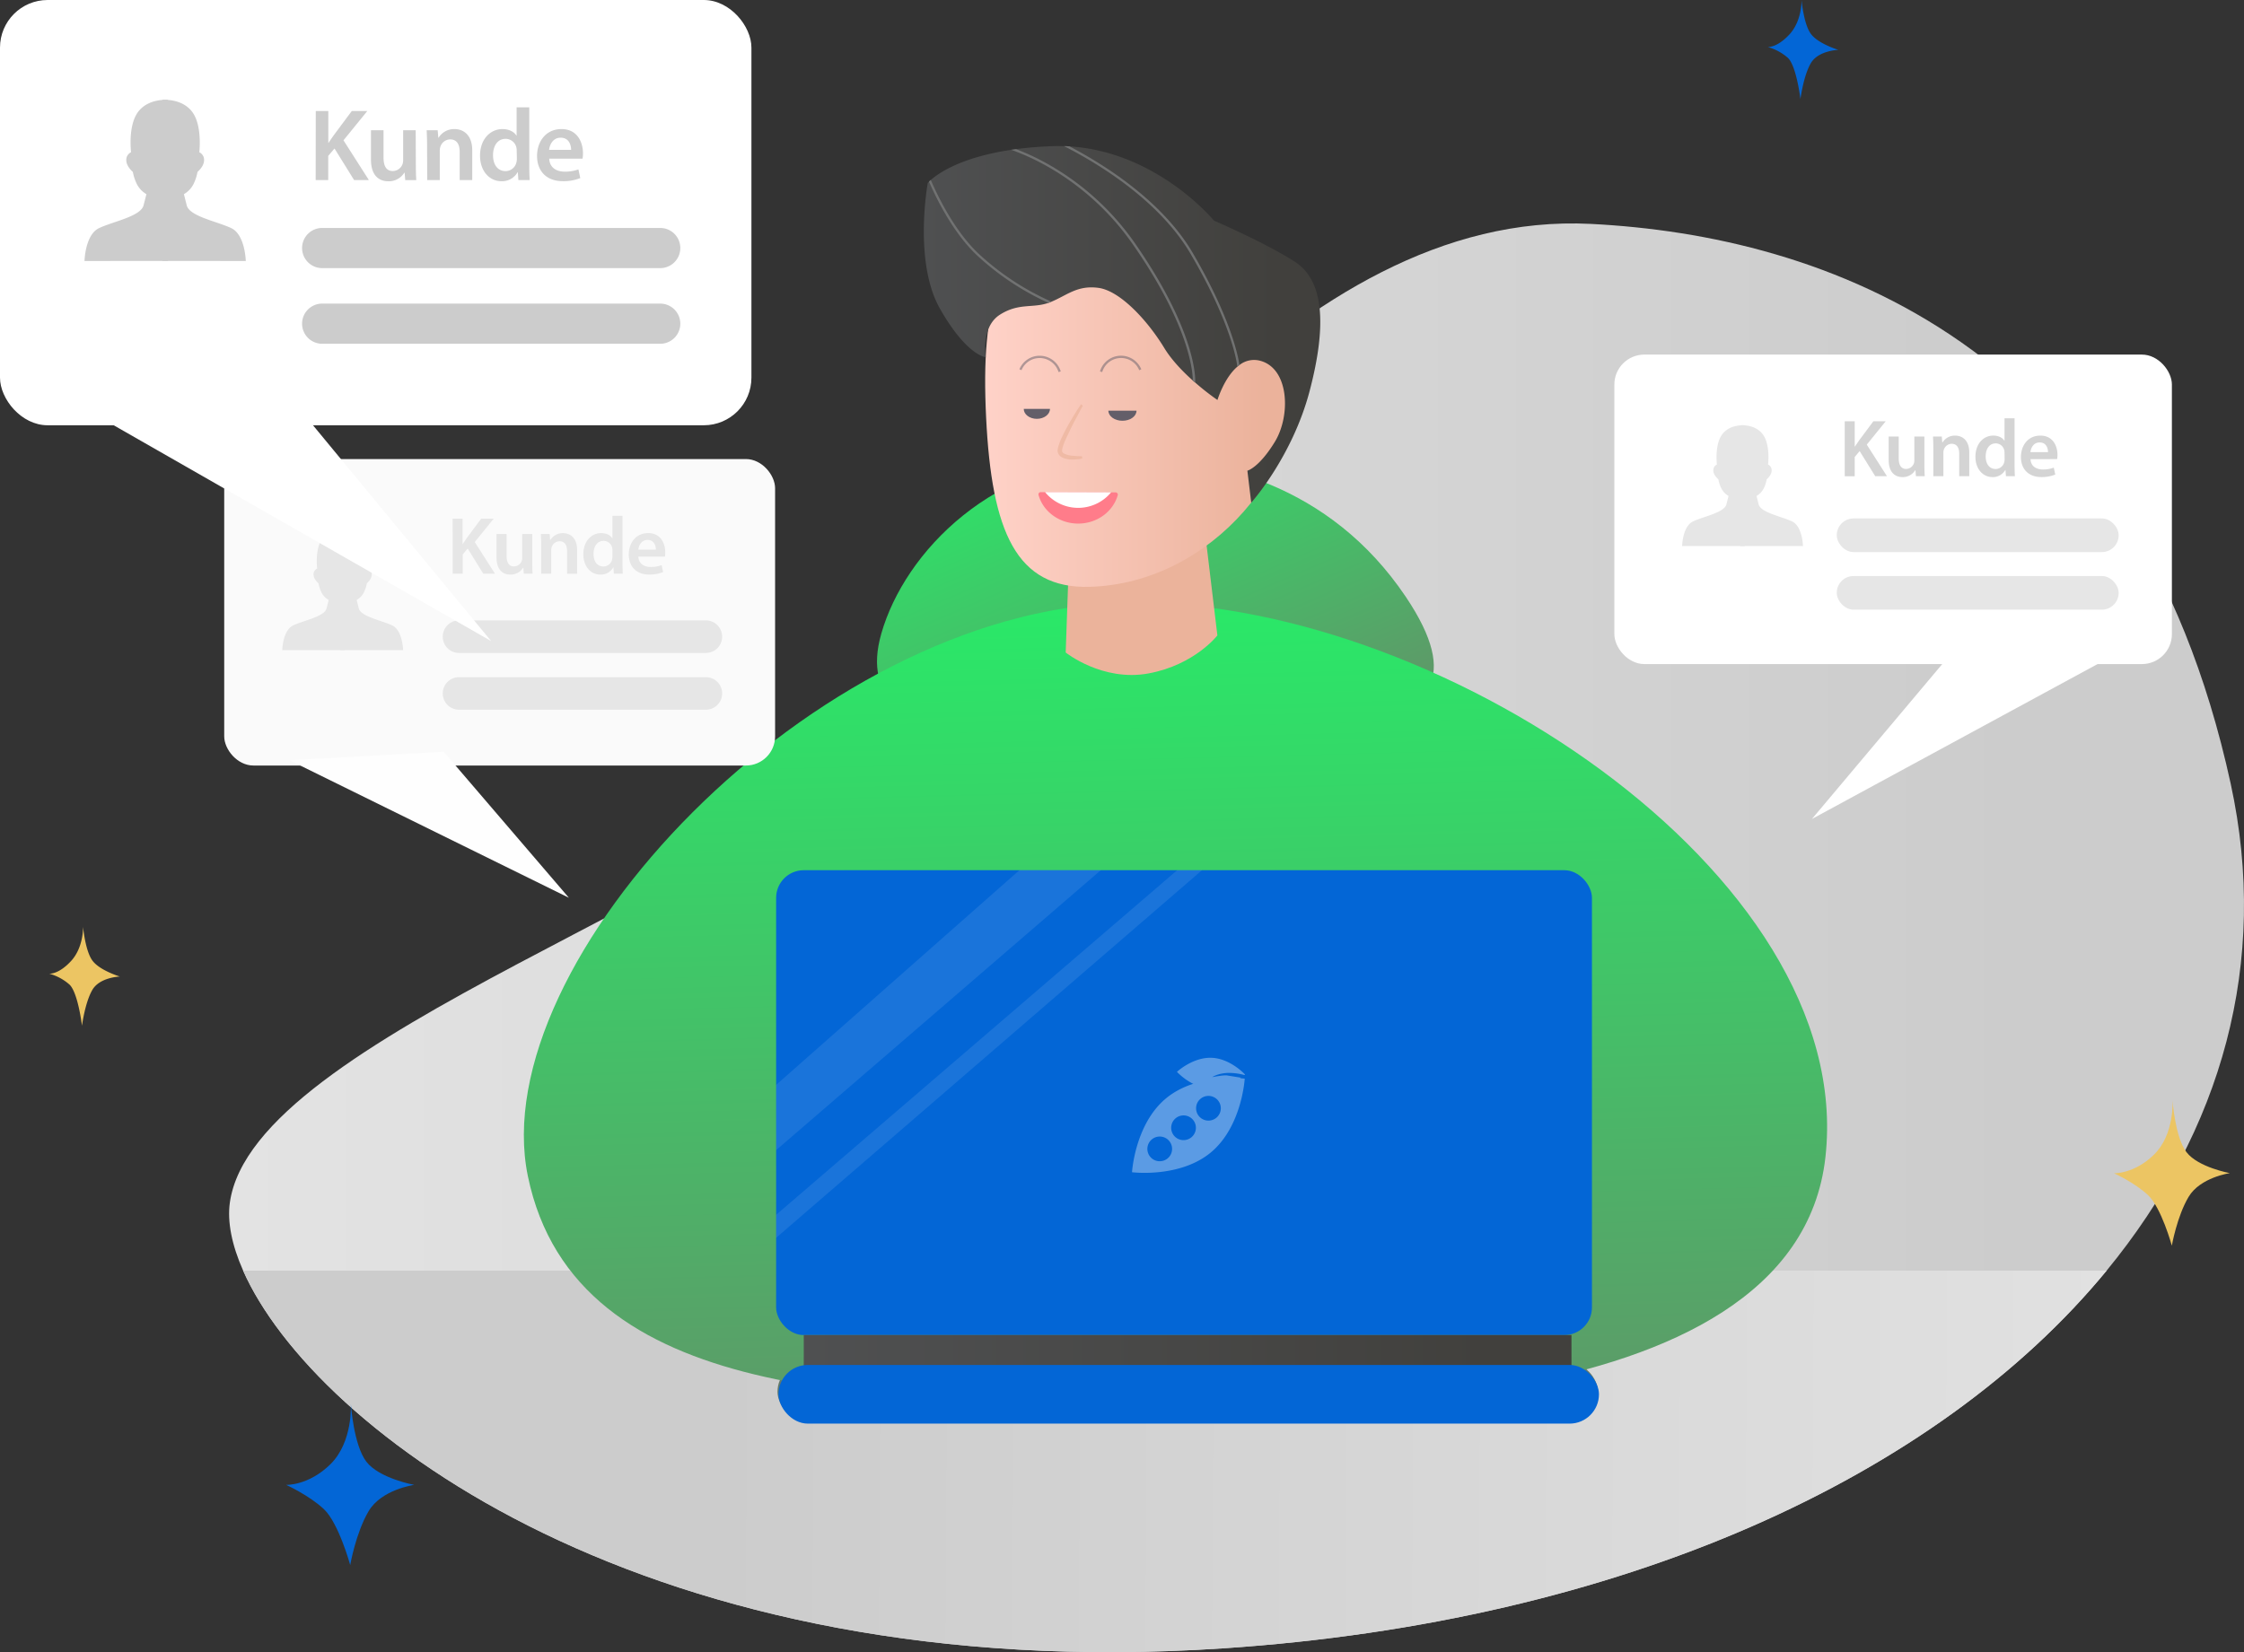
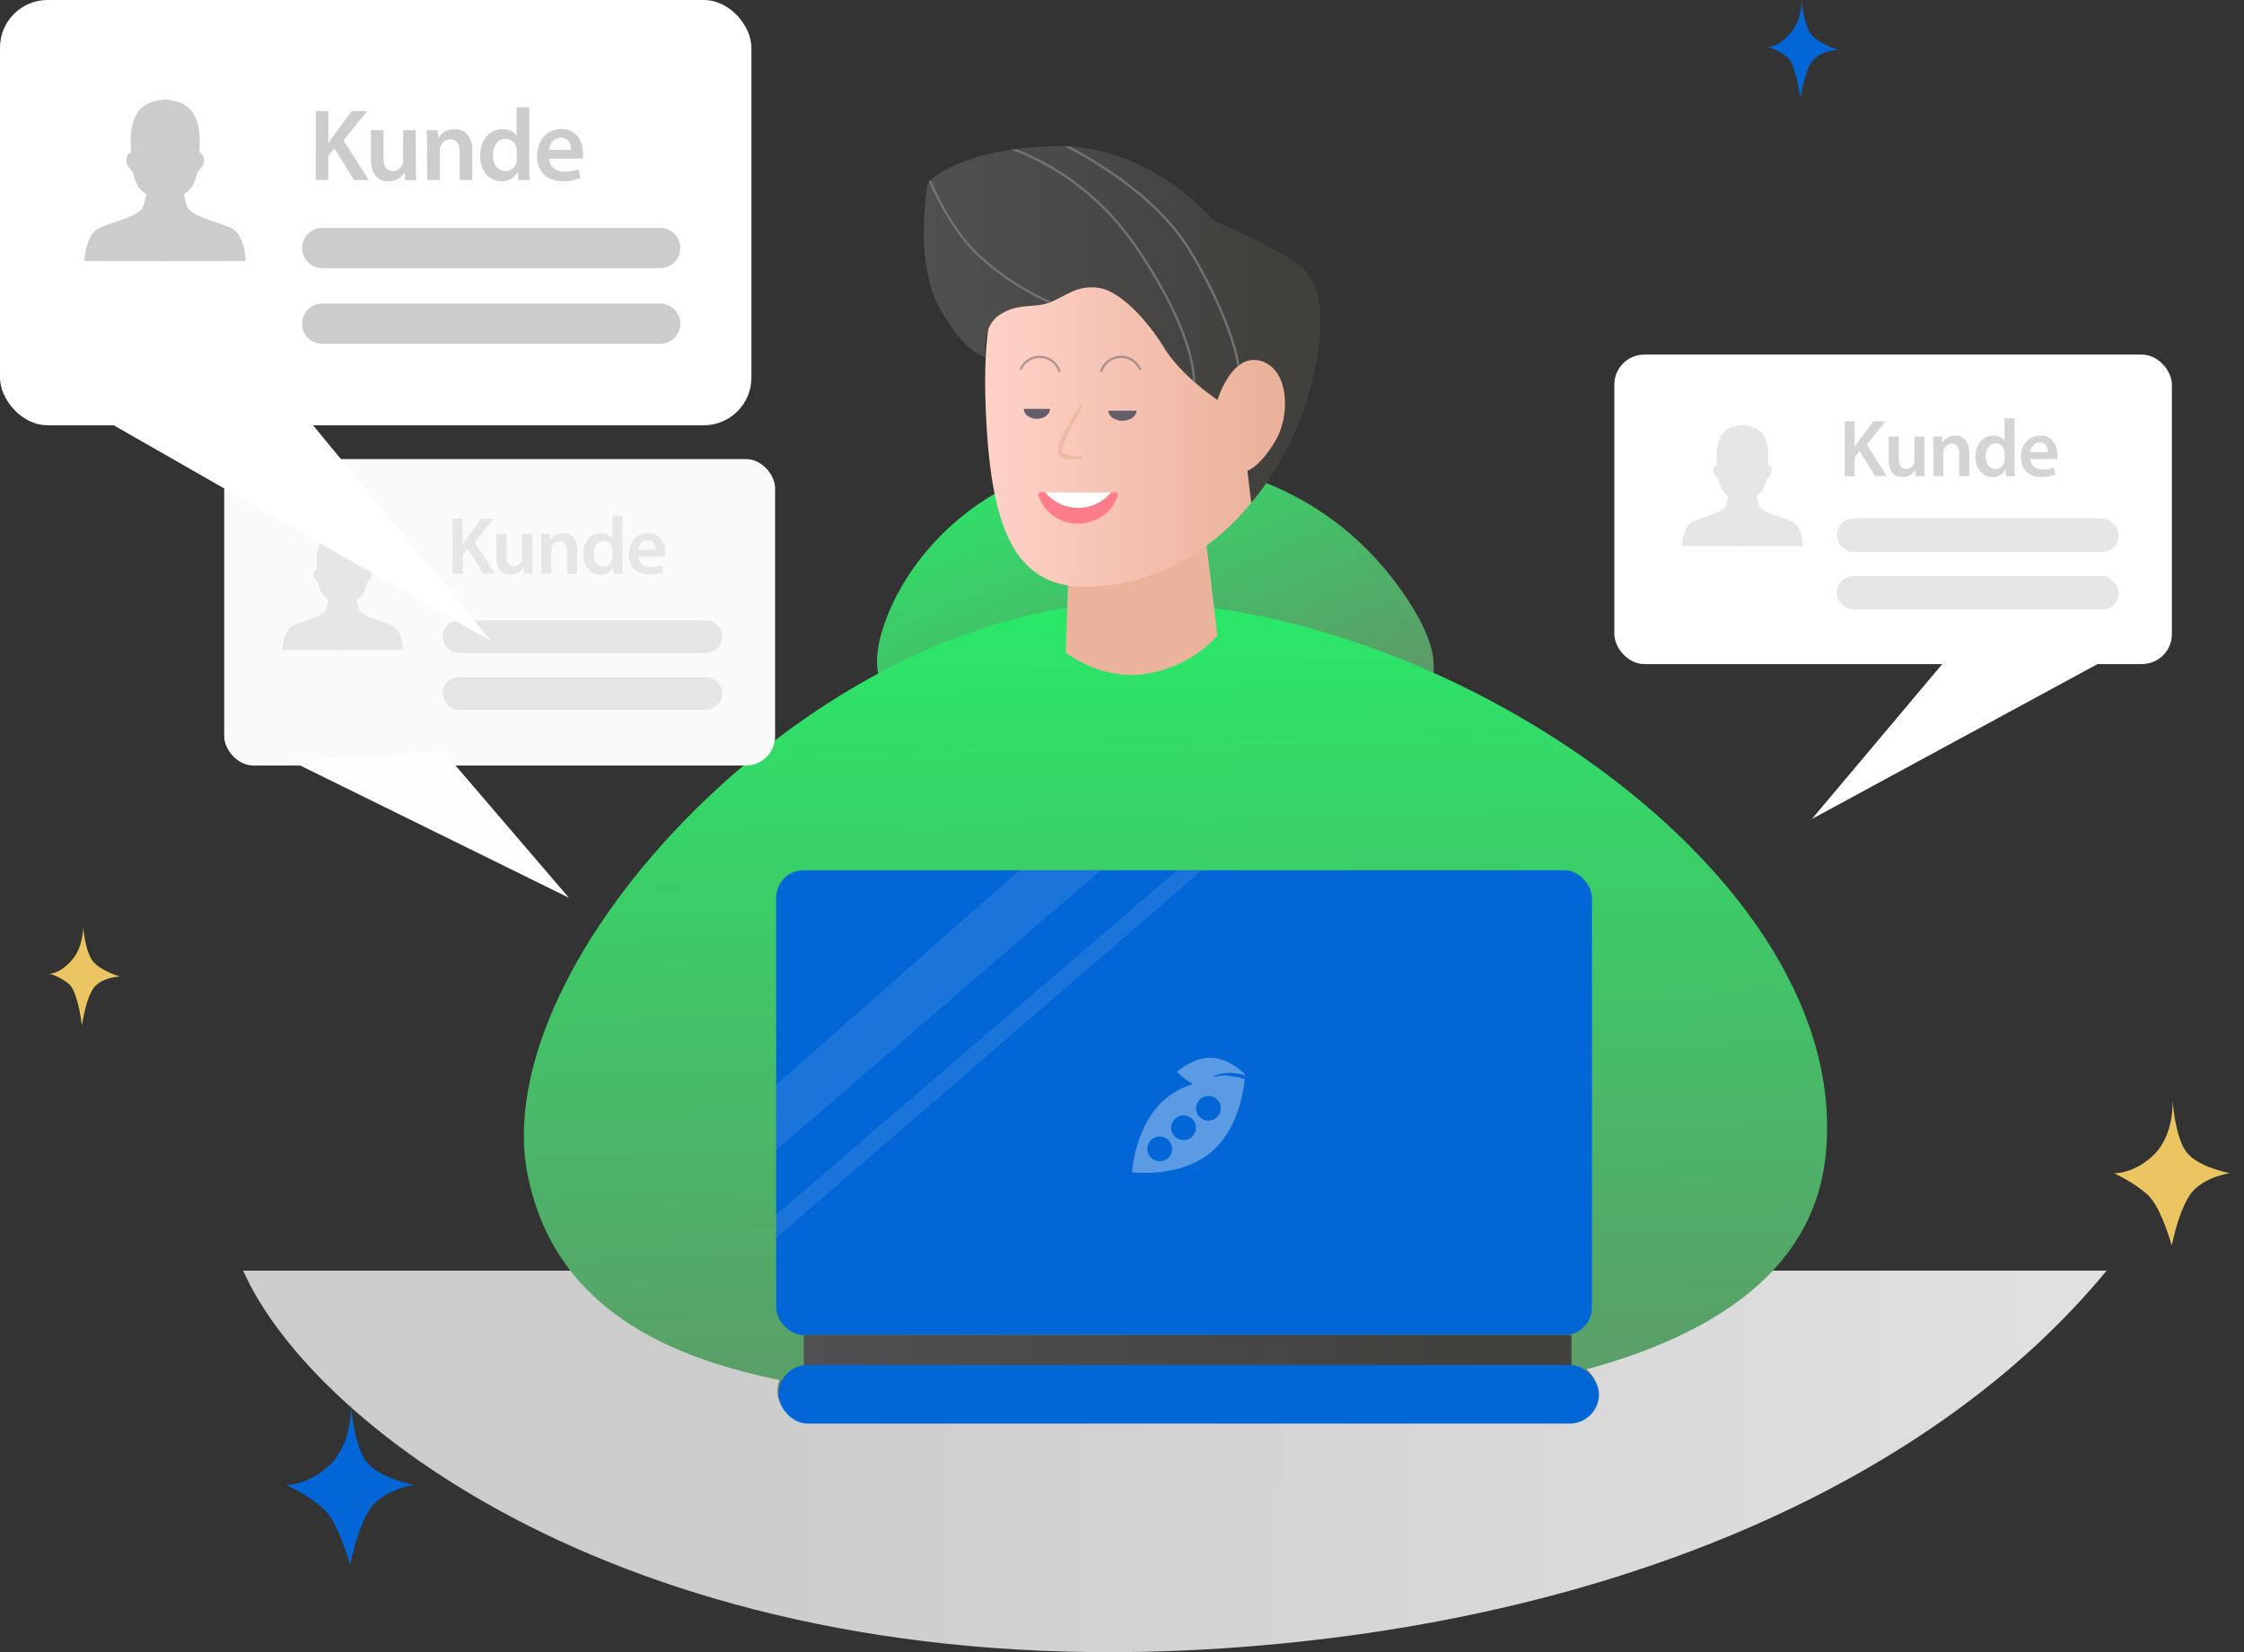
<svg xmlns="http://www.w3.org/2000/svg" xmlns:xlink="http://www.w3.org/1999/xlink" id="Ebene_1" data-name="Ebene 1" viewBox="0 0 1072.67 790">
  <rect x="0" y="0" width="1072.67" height="790" fill="#333333" stroke="none" />
  <defs>
    <style>.cls-1{fill:#ecc563;}.cls-2{fill:url(#Unbenannter_Verlauf);}.cls-3{fill:url(#Unbenannter_Verlauf_2);}.cls-23,.cls-4{fill:#fff;}.cls-5{fill:#e6e6e6;}.cls-6{fill:#627969;}.cls-7{fill:url(#Unbenannter_Verlauf_3);}.cls-8{fill:url(#Unbenannter_Verlauf_4);}.cls-9{fill:#ebb39b;}.cls-10{fill:url(#Unbenannter_Verlauf_5);}.cls-11{fill:url(#Unbenannter_Verlauf_6);}.cls-12{fill:#717272;}.cls-13{opacity:0.7;}.cls-14{opacity:0.5;}.cls-15{fill:#635e69;}.cls-16{fill:#ff7c8a;}.cls-17{fill:#0366d6;}.cls-18{fill:#fafafa;}.cls-19{fill:#fefefe;}.cls-20{fill:#ccc;}.cls-21{fill:#d4d4d4;}.cls-22{fill:url(#Unbenannter_Verlauf_8);}.cls-23{isolation:isolate;opacity:0.09;}.cls-24{opacity:0.35;}</style>
    <linearGradient id="Unbenannter_Verlauf" x1="109.52" y1="343.58" x2="1072.67" y2="343.58" gradientTransform="matrix(1, 0, 0, -1, 0, 792)" gradientUnits="userSpaceOnUse">
      <stop offset="0" stop-color="#e3e3e3" />
      <stop offset="0.89" stop-color="#ccc" />
    </linearGradient>
    <linearGradient id="Unbenannter_Verlauf_2" x1="1073.52" y1="91.43" x2="250.49" y2="96.24" xlink:href="#Unbenannter_Verlauf" />
    <linearGradient id="Unbenannter_Verlauf_3" x1="478.76" y1="646.2" x2="594.94" y2="375.78" gradientTransform="matrix(1, 0, 0, -1, 0, 792)" gradientUnits="userSpaceOnUse">
      <stop offset="0" stop-color="#1bff68" />
      <stop offset="0.91" stop-color="#648f68" />
    </linearGradient>
    <linearGradient id="Unbenannter_Verlauf_4" x1="552.44" y1="614.54" x2="568.26" y2="7.01" xlink:href="#Unbenannter_Verlauf_3" />
    <linearGradient id="Unbenannter_Verlauf_5" x1="470.93" y1="600.76" x2="621.03" y2="600.76" gradientTransform="matrix(1, 0, 0, -1, 0, 792)" gradientUnits="userSpaceOnUse">
      <stop offset="0" stop-color="#ffd2c8" />
      <stop offset="0.89" stop-color="#ebb29b" />
    </linearGradient>
    <linearGradient id="Unbenannter_Verlauf_6" x1="441.61" y1="636.9" x2="631.11" y2="636.9" gradientTransform="matrix(1, 0, 0, -1, 0, 792)" gradientUnits="userSpaceOnUse">
      <stop offset="0" stop-color="#4f5051" />
      <stop offset="0.89" stop-color="#41403d" />
    </linearGradient>
    <linearGradient id="Unbenannter_Verlauf_8" x1="384.21" y1="145.94" x2="751.19" y2="145.94" xlink:href="#Unbenannter_Verlauf_6" />
  </defs>
  <g id="Layer_2" data-name="Layer 2">
    <g id="face_girl" data-name="face girl">
      <path class="cls-1" d="M12.16,44s4.3,2.54,10.91-4.67,6.83-20,6.83-20,1.91,13.82,5.82,18.93S49.15,45.5,49.15,45.5s-10.75.08-14.65,6.69S29.32,71.3,29.32,71.3,27.91,54,23.4,49.75,12.16,44,12.16,44Z" />
-       <path class="cls-2" d="M1007,607.56c-81.06,98.63-231.88,167.91-422.32,180.6-274.92,18.33-434.81-104.7-468.46-180.6-5.48-12.36-7.61-23.46-6.35-32.5,11.1-79.7,246.47-147.6,325.75-230.35,75.26-78.55,183-244.85,324.88-237.65,110.49,5.61,259.78,56.27,305.81,267.67C1084.91,460.19,1062,540.63,1007,607.56Z" />
      <path class="cls-3" d="M1007,607.56c-81.06,98.63-231.88,167.91-422.32,180.6-274.92,18.33-434.81-104.7-468.46-180.6Z" />
      <rect class="cls-4" x="771.69" y="169.55" width="266.51" height="147.98" rx="14.32" />
      <rect class="cls-5" x="878" y="247.9" width="134.75" height="16.08" rx="8.02" />
      <rect class="cls-5" x="878" y="275.43" width="134.75" height="16.08" rx="8.02" />
      <path class="cls-5" d="M804.08,261.1s.2-9.38,5.19-11.77,15-4.2,16-8.19l1-4a8.74,8.74,0,0,1-3.54-3.83,16.89,16.89,0,0,1-1.33-4.15S819,227.24,819,225a3,3,0,0,1,1.71-2.88s-1-8,1.71-13.12c3.34-6.4,11.52-5.63,11.52-5.63V261.1Z" />
      <path class="cls-5" d="M861.85,261.1s-.2-9.38-5.19-11.77-15-4.2-16-8.19l-1-4a8.74,8.74,0,0,0,3.54-3.83,16.89,16.89,0,0,0,1.33-4.15s2.35-1.93,2.35-4.17a3,3,0,0,0-1.71-2.88s1-8-1.71-13.12c-3.34-6.4-11.52-5.63-11.52-5.63V261.1Z" />
      <polygon class="cls-4" points="930.85 314.65 866.13 391.6 1020.47 307.87 930.85 314.65" />
      <rect class="cls-6" x="370.51" y="414.86" width="389.98" height="222.28" rx="13.21" />
      <rect class="cls-6" x="383.73" y="637.14" width="366.98" height="15.4" />
      <rect class="cls-6" x="371.65" y="651.44" width="392.2" height="28.05" rx="14.02" />
      <path class="cls-7" d="M557.89,345.21c-44.51,3.15-155.13,22.43-136.6-42.29,11.18-39,53.79-83.36,117.08-84,41.63-.42,97.24,12.43,133.54,66.33C725.79,365.24,603.78,342,557.89,345.21Z" />
      <path class="cls-8" d="M536.55,671.7c-113.23-3.31-261.46,1-284.22-109.32-21.17-102.65,136.6-270,284-274.1s351.43,129.11,336.26,265C858,684.34,604.16,673.68,536.55,671.7Z" />
      <path class="cls-9" d="M510.77,273.51,509.42,312s17.58,14.1,39.64,10,32.87-18.17,32.87-18.17l-6-50.09Z" />
      <path class="cls-10" d="M520.88,280.59c-35.06,1-46.84-26.29-49.5-81s5.84-82.81,40.35-94.49,103,8,108.82,63.17S578.74,279,520.88,280.59Z" />
      <path class="cls-11" d="M626,187.05c-8.3,31.45-27.89,53.32-27.89,53.32l-1.84-15.3s5.54-1.38,13.14-13.83,6.91-34.91-6.91-38.71a11.27,11.27,0,0,0-10,2c-.32.23-.64.48-.94.73-6.43,5.44-9.59,16-9.59,16a119.46,119.46,0,0,1-10.74-8.42l-1-.84h0c-4.88-4.37-10.23-9.89-13.72-15.67-8-13.13-21.09-27.31-31.46-28.69-10.14-1.35-15,3.58-22.65,6.71l-.51.21-.75.27c-7.62,2.65-14.06-.09-23.1,5.6-9.33,5.87-6.84,20.38-6.84,20.38s-9.05-.68-21.85-23.15-5.87-60.14-5.87-60.14a7.1,7.1,0,0,1,.59-.64c.22-.22.5-.48.85-.8,3.59-3.19,14.41-10.86,38.47-14.44h0c.75-.12,1.51-.22,2.28-.33,5.16-.68,10.89-1.18,17.25-1.42,1.92-.07,3.82-.07,5.68,0,.88,0,1.76.06,2.62.11h0c42,2.57,69.11,35.51,69.11,35.51s24.89,10.71,38.72,19.7S634.28,155.59,626,187.05Z" />
      <path class="cls-12" d="M502.4,144.33l-.51.21-.75.27A127.51,127.51,0,0,1,466.93,122c-11-10.41-18.86-26-22.86-35.14.22-.22.5-.48.85-.8,3.9,9,11.77,24.72,22.76,35.14A125.85,125.85,0,0,0,502.1,144,.49.49,0,0,1,502.4,144.33Z" />
      <path class="cls-12" d="M571.32,182.5a.57.57,0,0,1-.13.33l-1-.84h0c0-1.51-.23-6.91-3-15.92-3-9.91-9.86-26.35-25.08-48.38A124.85,124.85,0,0,0,495.87,77a113.41,113.41,0,0,0-12.47-5.37c.75-.12,1.51-.22,2.28-.33A112,112,0,0,1,496.32,76a125.73,125.73,0,0,1,46.73,41.07c15.34,22.2,22.2,38.77,25.26,48.77C571.65,176.72,571.34,182.27,571.32,182.5Z" />
      <path class="cls-12" d="M592.46,174.51c-.32.23-.64.48-.94.73a.5.5,0,0,1-.12-.29c0-.19-1.94-18.94-22.49-53.92C563,111,550.8,95.66,526.32,80c-6.72-4.3-12.93-7.7-17.71-10.13.88,0,1.76.06,2.62.11h0c4.45,2.34,9.87,5.38,15.65,9.08,24.68,15.79,37,31.24,43,41.43C589.05,153.15,592.1,171.83,592.46,174.51Z" />
      <g class="cls-13">
        <path class="cls-9" d="M517.59,194l-4.27,8c-.7,1.34-1.39,2.7-2,4.06s-1.33,2.71-1.94,4.08a27.34,27.34,0,0,0-1.51,4.11,2.17,2.17,0,0,1-.13.5v.44a1.8,1.8,0,0,0,0,.73,1.88,1.88,0,0,0,1,1,11.12,11.12,0,0,0,4,1,38.9,38.9,0,0,0,4.45.23l.13,1.1a23,23,0,0,1-4.68.49,11.12,11.12,0,0,1-4.89-1,4.86,4.86,0,0,1-1.19-.87,3.56,3.56,0,0,1-.84-1.41,3.17,3.17,0,0,1-.11-1.53l.09-.69c.05-.22.11-.41.16-.61a28.41,28.41,0,0,1,1.7-4.44,89.44,89.44,0,0,1,4.33-8.15c1.53-2.65,3.17-5.23,4.9-7.77Z" />
      </g>
      <g class="cls-14">
        <path class="cls-15" d="M506,177.91a9.45,9.45,0,0,0-9-6.71,9.34,9.34,0,0,0-8.7,5.8l-1-.42a10.44,10.44,0,0,1,9.7-6.48,10.55,10.55,0,0,1,10.06,7.5Z" />
      </g>
      <g class="cls-14">
        <path class="cls-15" d="M526.86,177.91l-1.06-.31a10.49,10.49,0,0,1,19.77-1l-1,.42a9.39,9.39,0,0,0-17.69.87Z" />
      </g>
      <path class="cls-15" d="M543.27,196.37c0,2.66-3,4.82-6.72,4.82s-6.73-2.16-6.73-4.82" />
      <path class="cls-15" d="M501.9,195.52c0,2.63-2.81,4.75-6.27,4.75s-6.26-2.12-6.26-4.75" />
      <path class="cls-16" d="M534.29,236.81c-2.23,7.8-9.84,13.54-18.91,13.54s-16.76-5.81-18.94-13.66a1.09,1.09,0,0,1,.77-1.35.9.9,0,0,1,.28,0h2.07l31.57.1h2.12a1.07,1.07,0,0,1,1.09,1.07A1,1,0,0,1,534.29,236.81Z" />
      <path class="cls-4" d="M531.13,235.41a20.41,20.41,0,0,1-28.73,2.76,20.74,20.74,0,0,1-2.84-2.86Z" />
      <path class="cls-1" d="M23.54,465.57s4.44.48,10.47-6.1,5.7-16.37,5.7-16.37,1,11.71,4.59,16.37,13,7.47,13,7.47-9.55.29-13.11,6.31-5,17.2-5,17.2-1.89-15.85-6-19.69A24.42,24.42,0,0,0,23.54,465.57Z" />
      <path class="cls-17" d="M845,22.47s4.43.48,10.46-6.1S861.17,0,861.17,0s1,11.72,4.59,16.37,13,7.47,13,7.47-9.56.29-13.12,6.32-5,17.19-5,17.19-1.9-15.85-6-19.68A24.4,24.4,0,0,0,845,22.47Z" />
      <path class="cls-17" d="M136.79,710s10.64.43,21.08-9.79c11-10.77,9.84-29,9.84-29s1.26,19.64,7.4,27.68S198,710,198,710s-15.64,2.16-21.79,12.57-8.8,25.76-8.8,25.76-5.53-20.14-12.62-26.76S136.79,710,136.79,710Z" />
      <path class="cls-1" d="M1010.53,561s9.63.39,19.07-8.86c10-9.74,8.91-26.2,8.91-26.2s1.13,17.77,6.69,25,20.69,10,20.69,10-14.16,2-19.72,11.37-8,23.31-8,23.31-5-18.22-11.43-24.21S1010.53,561,1010.53,561Z" />
      <rect class="cls-18" x="107.18" y="219.5" width="263.33" height="146.54" rx="13.95" />
      <path class="cls-5" d="M219.42,296.65h118a7.78,7.78,0,0,1,7.78,7.78h0a7.78,7.78,0,0,1-7.78,7.78h-118a7.78,7.78,0,0,1-7.78-7.78h0A7.78,7.78,0,0,1,219.42,296.65Z" />
      <path class="cls-5" d="M219.42,323.79h118a7.78,7.78,0,0,1,7.78,7.78h0a7.78,7.78,0,0,1-7.78,7.78h-118a7.78,7.78,0,0,1-7.78-7.78h0A7.78,7.78,0,0,1,219.42,323.79Z" />
      <polygon class="cls-19" points="212.08 359.44 271.93 429.26 138.42 363.53 212.08 359.44" />
      <path class="cls-5" d="M134.92,310.84s.19-9.38,5.19-11.78,15-4.19,16-8.18l1-4a8.74,8.74,0,0,1-3.54-3.83,16.82,16.82,0,0,1-1.33-4.14s-2.35-1.93-2.35-4.17a3,3,0,0,1,1.71-2.88s-1-8,1.71-13.12c3.34-6.4,11.52-5.64,11.52-5.64v57.74Z" />
      <path class="cls-5" d="M192.69,310.84s-.2-9.38-5.19-11.78-15-4.19-16-8.18l-1-4a8.74,8.74,0,0,0,3.54-3.83,16.82,16.82,0,0,0,1.33-4.14s2.34-1.93,2.34-4.17a3,3,0,0,0-1.7-2.88s1-8-1.71-13.12c-3.35-6.4-11.52-5.64-11.52-5.64v57.74Z" />
      <rect class="cls-4" width="359.19" height="203.34" rx="22.76" />
      <path class="cls-20" d="M154,109H315.6a9.6,9.6,0,0,1,9.6,9.6h0a9.6,9.6,0,0,1-9.6,9.6H154a9.6,9.6,0,0,1-9.6-9.6h0A9.6,9.6,0,0,1,154,109Z" />
      <path class="cls-20" d="M154,145.17H315.6a9.6,9.6,0,0,1,9.6,9.6h0a9.6,9.6,0,0,1-9.6,9.6H154a9.6,9.6,0,0,1-9.6-9.6h0A9.6,9.6,0,0,1,154,145.17Z" />
      <path class="cls-20" d="M40.4,124.8s.26-12.52,6.92-15.71,20-5.6,21.31-10.93L70,92.84a11.66,11.66,0,0,1-4.72-5.11,22.4,22.4,0,0,1-1.78-5.54s-3.13-2.57-3.13-5.56a4,4,0,0,1,2.28-3.84S61.33,62.1,64.9,55.28c4.46-8.54,15.37-7.52,15.37-7.52v77Z" />
      <path class="cls-20" d="M117.49,124.8s-.27-12.52-6.92-15.71-20-5.6-21.32-10.93l-1.33-5.32a11.77,11.77,0,0,0,4.72-5.11,22.38,22.38,0,0,0,1.77-5.54s3.14-2.57,3.14-5.56a4,4,0,0,0-2.28-3.84S96.56,62.1,93,55.28c-4.46-8.54-15.37-7.52-15.37-7.52v77Z" />
      <path class="cls-20" d="M150.94,53.09h6V68.28h.14c.79-1.26,1.63-2.44,2.42-3.56l8.65-11.63h7.42l-11.38,14,12.13,19h-7.06L159.9,71l-3,3.53V86.11h-6Z" />
      <path class="cls-20" d="M198.78,79c0,2.83.09,5.2.2,7.14h-5.27l-.29-3.6h-.14a8.67,8.67,0,0,1-7.64,4.14c-4.35,0-8.31-2.61-8.31-10.4v-14h6v13c0,4,1.25,6.5,4.45,6.5a5,5,0,0,0,4.6-3.22,5.42,5.42,0,0,0,.33-1.87V62.26h6Z" />
      <path class="cls-20" d="M204.15,69.35c0-2.75-.09-5-.2-7.09h5.27l.3,3.58h.14a8.68,8.68,0,0,1,7.6-4.12c4.16,0,8.48,2.68,8.48,10.22V86.11h-6V72.65c0-3.42-1.25-6-4.55-6a5,5,0,0,0-4.69,3.54,6.18,6.18,0,0,0-.28,1.91v14h-6Z" />
      <path class="cls-20" d="M253,51.32v28.1c0,2.45.08,5.07.19,6.69H247.8l-.27-3.77h-.11a8.51,8.51,0,0,1-7.74,4.31c-5.7,0-10.21-4.86-10.21-12.19,0-8,5-12.74,10.69-12.74,3.27,0,5.62,1.35,6.69,3.11h.1V51.32ZM247,72.2a7.61,7.61,0,0,0-.14-1.58,5.29,5.29,0,0,0-5.18-4.23c-3.89,0-6,3.42-6,7.85s2.17,7.58,6,7.58a5.35,5.35,0,0,0,5.2-4.29,7,7,0,0,0,.19-1.76Z" />
      <path class="cls-20" d="M262.54,75.85c.16,4.33,3.5,6.22,7.36,6.22A18.26,18.26,0,0,0,276.49,81l.89,4.15A21.46,21.46,0,0,1,269,86.63c-7.74,0-12.28-4.79-12.28-12.1,0-6.58,4-12.81,11.67-12.81s10.28,6.37,10.28,11.6a11.91,11.91,0,0,1-.22,2.53ZM273,71.65c0-2.21-.94-5.81-5-5.81-3.71,0-5.25,3.37-5.52,5.81Z" />
      <path class="cls-5" d="M216.35,248h4.77v12.1h.11c.62-1,1.3-1.94,1.92-2.84L230,248h6l-9.06,11.18,9.65,15.11H231l-7.44-12-2.36,2.8v9.23H216.4Z" />
      <path class="cls-5" d="M254.43,268.63c0,2.26.07,4.15.15,5.69h-4.19l-.23-2.87h-.11a6.92,6.92,0,0,1-6.09,3.3c-3.46,0-6.61-2.08-6.61-8.28V255.33h4.81v10.34c0,3.15,1,5.17,3.54,5.17a4,4,0,0,0,3.66-2.57,3.91,3.91,0,0,0,.26-1.48V255.33h4.81Z" />
      <path class="cls-5" d="M258.7,261c0-2.19-.07-4-.16-5.65h4.2l.23,2.85h.11a6.93,6.93,0,0,1,6.06-3.27c3.31,0,6.74,2.13,6.74,8.13v11.28h-4.8V263.61c0-2.73-1-4.8-3.62-4.8a4,4,0,0,0-3.74,2.81,4.65,4.65,0,0,0-.22,1.53v11.17h-4.8Z" />
      <path class="cls-5" d="M297.56,246.63V269c0,1.94.07,4,.16,5.32h-4.28l-.21-3h-.09a6.77,6.77,0,0,1-6.16,3.43c-4.54,0-8.13-3.87-8.13-9.7,0-6.37,3.95-10.14,8.51-10.14,2.6,0,4.47,1.07,5.32,2.47h.08V246.63Zm-4.8,16.61a6.52,6.52,0,0,0-.1-1.25,4.24,4.24,0,0,0-4.13-3.37c-3.1,0-4.81,2.73-4.81,6.25s1.73,6,4.75,6a4.27,4.27,0,0,0,4.15-3.42,6,6,0,0,0,.14-1.4Z" />
      <path class="cls-5" d="M305.17,266.16c.13,3.44,2.79,4.94,5.86,4.94a14.61,14.61,0,0,0,5.24-.88l.72,3.31a17.32,17.32,0,0,1-6.64,1.2c-6.16,0-9.78-3.81-9.78-9.63,0-5.24,3.18-10.19,9.29-10.19S318,260,318,264.14a10.32,10.32,0,0,1-.17,2Zm8.35-3.35c0-1.76-.74-4.63-4-4.63-2.95,0-4.18,2.69-4.4,4.63Z" />
      <path class="cls-21" d="M881.81,201.42h4.77v12.09h.11c.63-1,1.3-1.94,1.93-2.84l6.88-9.25h5.91l-9.06,11.18L902,227.7h-5.61l-7.45-12-2.36,2.81v9.22h-4.77Z" />
      <path class="cls-21" d="M919.89,222c0,2.26.07,4.15.16,5.69h-4.2l-.23-2.87h-.11a6.9,6.9,0,0,1-6.08,3.3c-3.46,0-6.61-2.08-6.61-8.28V208.72h4.8v10.33c0,3.15,1,5.17,3.54,5.17a4,4,0,0,0,3.67-2.56,4.21,4.21,0,0,0,.26-1.49V208.72h4.8Z" />
      <path class="cls-21" d="M924.16,214.36c0-2.19-.07-4-.15-5.64h4.19l.24,2.85h.11a6.91,6.91,0,0,1,6.05-3.28c3.31,0,6.75,2.13,6.75,8.13V227.7h-4.81V217c0-2.73-1-4.8-3.62-4.8a4,4,0,0,0-3.73,2.82,4.59,4.59,0,0,0-.22,1.52V227.7h-4.81Z" />
      <path class="cls-21" d="M963,200v22.37c0,1.94.07,4,.15,5.32h-4.27l-.22-3h-.08a6.8,6.8,0,0,1-6.17,3.43c-4.53,0-8.12-3.87-8.12-9.7,0-6.36,3.94-10.14,8.51-10.14,2.6,0,4.47,1.07,5.32,2.47h.08V200Zm-4.8,16.61a6.53,6.53,0,0,0-.11-1.25A4.22,4.22,0,0,0,954,212c-3.09,0-4.81,2.73-4.81,6.25s1.73,6,4.76,6a4.24,4.24,0,0,0,4.14-3.42,5.51,5.51,0,0,0,.15-1.4Z" />
      <path class="cls-21" d="M970.63,219.54c.13,3.44,2.8,4.94,5.87,4.94a14.19,14.19,0,0,0,5.24-.88l.71,3.31a17.32,17.32,0,0,1-6.64,1.2c-6.16,0-9.77-3.81-9.77-9.62,0-5.25,3.18-10.2,9.28-10.2s8.19,5.07,8.19,9.23a10.32,10.32,0,0,1-.17,2Zm8.35-3.35c0-1.76-.74-4.63-4-4.63-3,0-4.18,2.69-4.39,4.63Z" />
      <rect class="cls-17" x="371" y="416.09" width="389.98" height="222.28" rx="13.21" />
      <rect class="cls-22" x="384.21" y="638.36" width="366.98" height="15.4" />
      <rect class="cls-17" x="372.13" y="652.66" width="392.2" height="28.05" rx="14.02" />
      <polygon class="cls-23" points="526.2 416.09 371 549.95 371 518.74 487.28 416.09 526.2 416.09" />
      <polygon class="cls-23" points="574.58 416.09 371 591.87 371 580.86 562.71 416.09 574.58 416.09" />
      <g class="cls-24">
        <path class="cls-4" d="M586.47,514.22c-1.52-.24-7,.82-7,.82s2.24-1.68,7-2a27.34,27.34,0,0,1,8.39,1l.29-.25s-7-7.67-16-8-16.55,6.72-16.55,6.72,7,7.67,16,8c6.29.26,11.88-3.14,14.67-5.2Z" />
        <path class="cls-4" d="M595,515.76s-22.79-2.9-37.66,9.46-16.21,35.29-16.21,35.29,22.79,2.9,37.67-9.46S595,515.76,595,515.76Zm-41.14,39.48a5.91,5.91,0,1,1,6.4-5.38h0a5.9,5.9,0,0,1-6.38,5.37h0Zm11.38-10.1a5.91,5.91,0,1,1,6.4-5.38,5.92,5.92,0,0,1-6.4,5.38h0Zm11.91-9.33a5.91,5.91,0,1,1,6.4-5.38h0a5.9,5.9,0,0,1-6.38,5.37h0Z" />
      </g>
      <polygon class="cls-4" points="144.36 196.97 234.78 306.54 33.22 191.26 144.36 196.97" />
    </g>
  </g>
</svg>